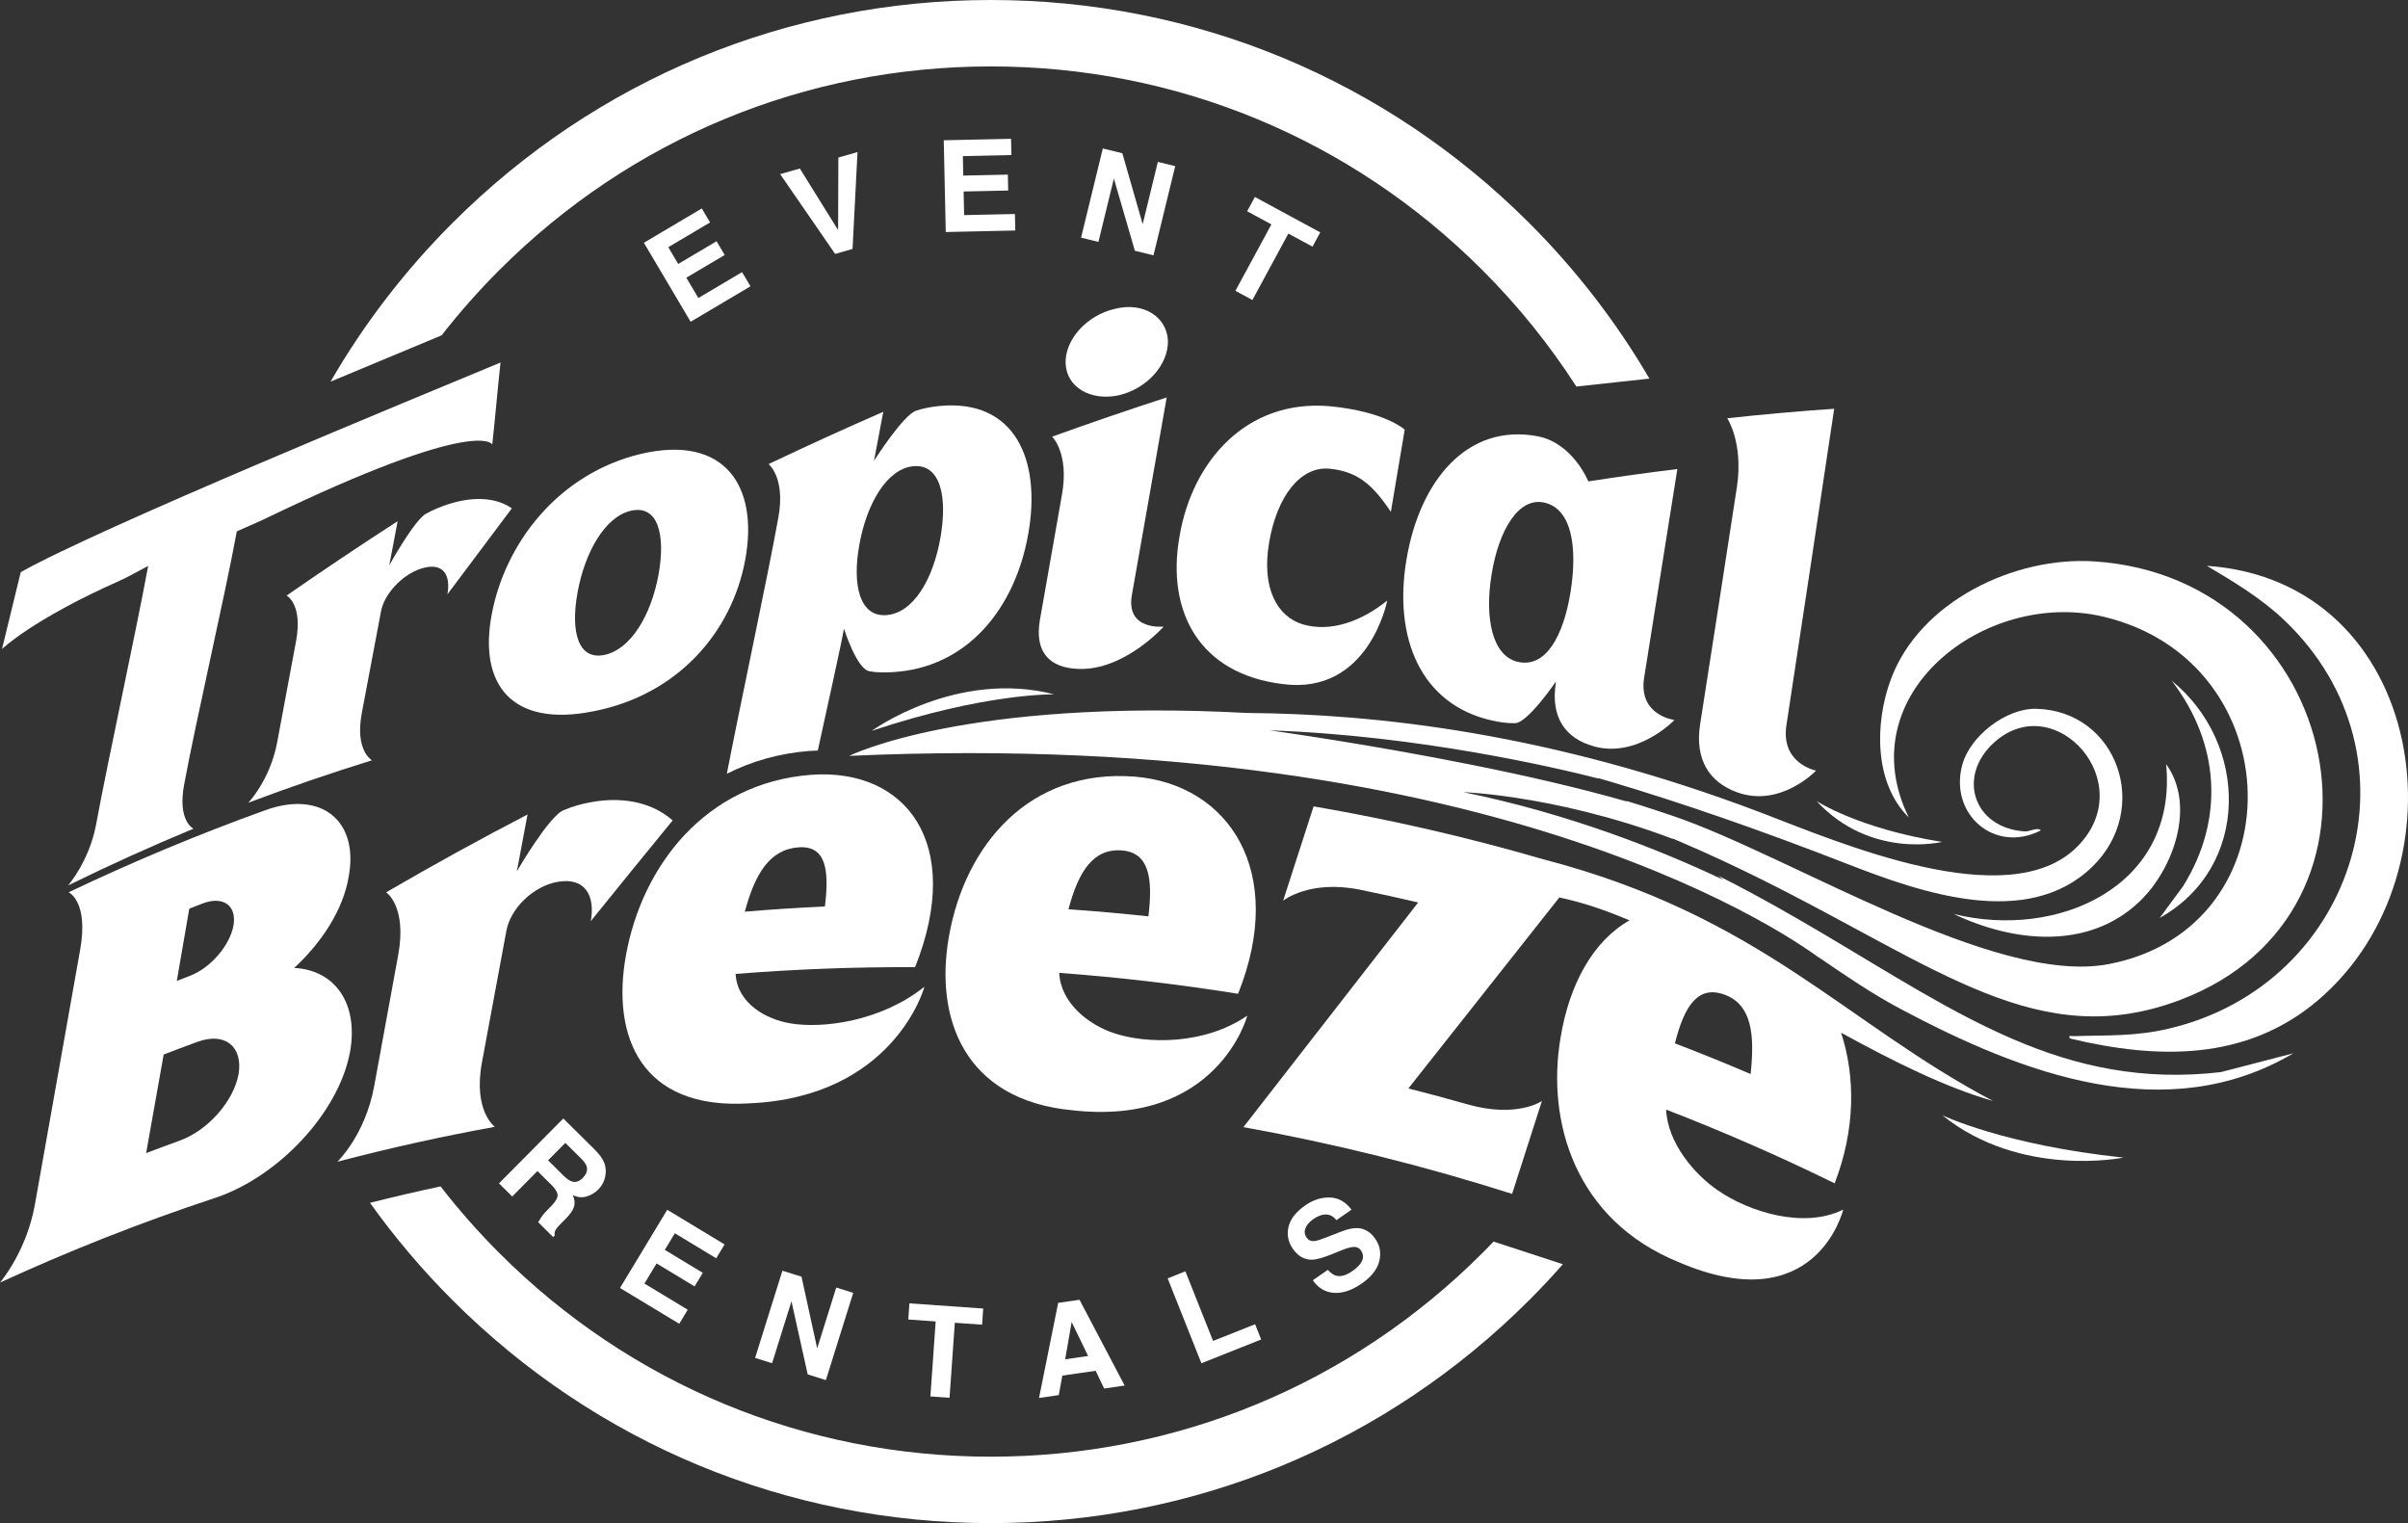
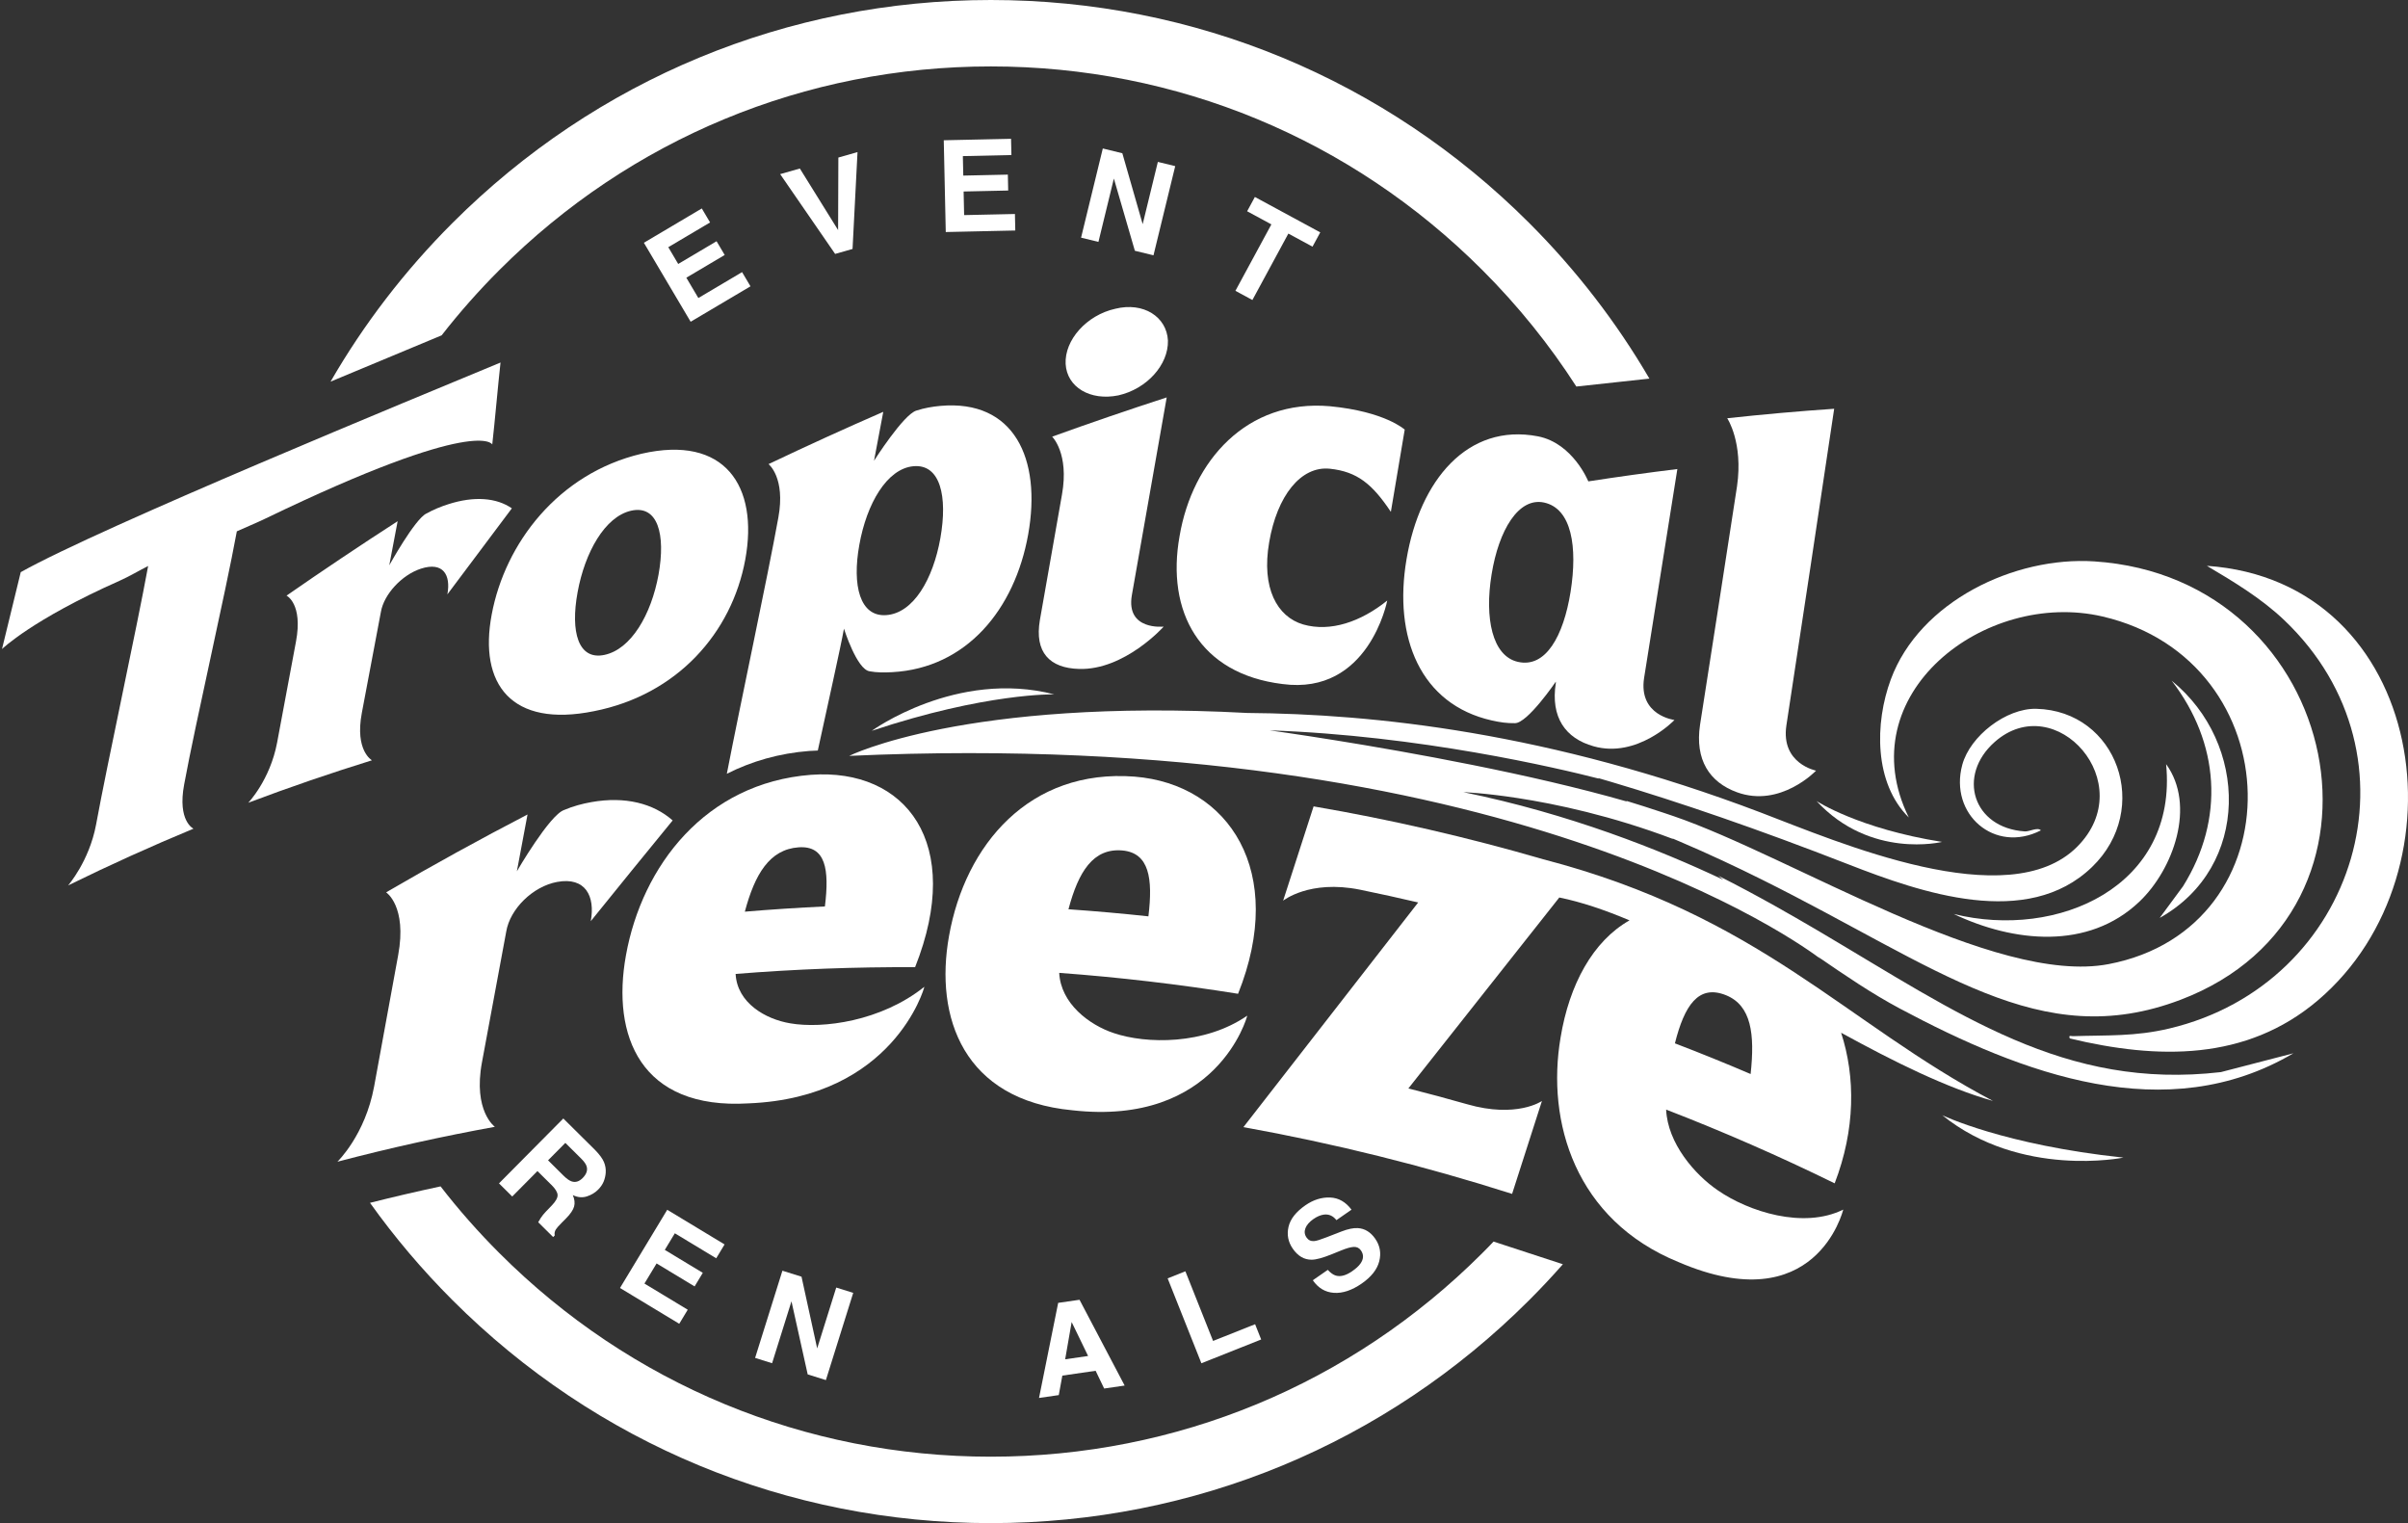
<svg xmlns="http://www.w3.org/2000/svg" id="Layer_2" data-name="Layer 2" viewBox="0 0 1262.03 798.17">
  <rect x="0" y="0" width="1262.03" height="798.17" fill="#333333" stroke="none" />
  <defs>
    <style>      .cls-1 {        fill: #fff;      }    </style>
  </defs>
  <g id="Layer_1-2" data-name="Layer 1">
    <g>
      <path class="cls-1" d="M379.81,133.62l-20.1,11.91,6.3,10.64,22.91-13.57,4.41,7.44-31.36,18.57-24.51-41.39,30.35-17.98,4.34,7.33-21.9,12.97,5.2,8.79,20.1-11.91,4.26,7.19Z" />
      <path class="cls-1" d="M408.87,91.25l10.33-2.94,20.05,32.26.13-38.01,10.04-2.86-2.6,50.76-9.13,2.6-28.81-41.81Z" />
      <path class="cls-1" d="M528.39,99.84l-23.36.51.27,12.37,26.62-.58.19,8.65-36.44.8-1.05-48.09,35.27-.77.19,8.51-25.45.56.22,10.21,23.36-.51.18,8.35Z" />
      <path class="cls-1" d="M604.55,133.79l-9.77-2.38-11-37.85-8.09,33.2-9.1-2.22,11.39-46.73,10.24,2.5,10.66,37.16,7.95-32.63,9.1,2.22-11.39,46.73Z" />
      <path class="cls-1" d="M691.95,121.77l-4.06,7.49-12.66-6.85-18.85,34.81-8.9-4.82,18.85-34.81-12.71-6.88,4.06-7.49,34.26,18.55Z" />
    </g>
    <g>
      <path class="cls-1" d="M289.01,620.95l-7.33-7.27-13.22,13.33-6.94-6.88,33.71-34,16.68,16.53c2.34,2.41,3.88,4.52,4.63,6.33.75,1.81,1.05,3.68.91,5.61-.12,1.59-.48,3.13-1.08,4.6-.61,1.47-1.57,2.88-2.9,4.22-1.6,1.61-3.58,2.8-5.94,3.55-2.36.75-4.8.52-7.32-.69.94,2.19,1.17,4.18.67,5.99-.5,1.81-1.93,3.91-4.29,6.29l-2.26,2.28c-1.54,1.55-2.52,2.67-2.95,3.34-.68,1.06-.89,2.13-.63,3.22l-.85.85-7.82-7.75c.53-.97.98-1.73,1.35-2.28.76-1.14,1.63-2.21,2.6-3.23l3.09-3.21c2.12-2.2,3.16-4.04,3.11-5.51-.04-1.48-1.11-3.25-3.2-5.33ZM299.45,619.05c2.05.76,4.03.18,5.92-1.72,2.04-2.06,2.73-4.12,2.06-6.19-.37-1.16-1.33-2.51-2.87-4.03l-8.26-8.19-9.06,9.13,8.05,7.98c1.6,1.58,2.98,2.59,4.15,3.01Z" />
      <path class="cls-1" d="M364.03,674.12l-19.91-12.03-6.37,10.54,22.69,13.71-4.45,7.37-31.05-18.76,24.76-40.98,30.05,18.16-4.38,7.26-21.69-13.1-5.26,8.7,19.91,12.03-4.3,7.12Z" />
      <path class="cls-1" d="M432.86,723.22l-9.55-2.99-8.5-38.3-10.16,32.45-8.9-2.79,14.31-45.69,10.01,3.13,8.21,37.59,9.99-31.9,8.9,2.79-14.31,45.69Z" />
-       <path class="cls-1" d="M515.3,685.72l-.59,8.46-14.29-1-2.76,39.3-10.04-.7,2.76-39.3-14.35-1.01.59-8.46,38.69,2.71Z" />
      <path class="cls-1" d="M574.22,718.34l-17.45,2.53-1.87,10.21-10.35,1.5,10.04-49.83,11.19-1.62,23.65,44.95-10.74,1.56-4.47-9.3ZM570.27,710.58l-8.62-17.79-3.4,19.53,12.02-1.74Z" />
      <path class="cls-1" d="M611.96,669.91l9.3-3.7,14.51,36.49,22.03-8.76,3.18,8-31.33,12.46-17.69-44.49Z" />
      <path class="cls-1" d="M708.7,666.13c1.94-1.34,3.37-2.65,4.28-3.92,1.73-2.41,1.82-4.73.28-6.95-.9-1.3-2.17-1.91-3.8-1.83-1.62.1-3.83.72-6.64,1.88l-4.81,1.95c-4.74,1.91-8.26,2.87-10.58,2.87-3.91.02-7.2-1.9-9.88-5.76-2.44-3.52-3.19-7.34-2.24-11.45.95-4.11,3.9-7.88,8.87-11.32,4.15-2.87,8.45-4.22,12.9-4.06,4.45.17,8.2,2.3,11.24,6.38l-7.9,5.48c-1.78-2.27-3.98-3.24-6.59-2.9-1.74.23-3.56,1-5.46,2.32-2.12,1.47-3.51,3.07-4.19,4.8-.67,1.73-.48,3.36.58,4.89.97,1.41,2.32,2.02,4.05,1.86,1.12-.09,3.21-.73,6.25-1.92l7.91-3.07c3.47-1.35,6.37-1.95,8.71-1.8,3.63.22,6.66,2.09,9.09,5.59,2.49,3.6,3.18,7.53,2.08,11.82-1.1,4.28-4.17,8.16-9.19,11.64-5.13,3.55-9.97,5.17-14.53,4.87-4.56-.31-8.26-2.5-11.09-6.6l7.85-5.44c1.49,1.63,2.92,2.63,4.26,3.01,2.46.7,5.31-.08,8.55-2.32Z" />
    </g>
    <g>
      <path class="cls-1" d="M776.88,656.67c-68.81,68.8-160.29,106.69-257.59,106.69s-188.78-37.89-257.57-106.69c-11.09-11.08-21.38-22.76-30.82-34.96-12.39,2.65-24.74,5.53-36.98,8.62,12.84,17.98,27.25,35.02,43.18,50.95,75.38,75.38,175.59,116.89,282.19,116.89s206.83-41.51,282.2-116.89c6.1-6.1,11.97-12.35,17.61-18.77l-36.33-11.88c-1.92,2.05-3.88,4.05-5.89,6.04Z" />
      <path class="cls-1" d="M261.72,141.51c68.79-68.81,160.27-106.7,257.57-106.7s188.78,37.89,257.59,106.7c18.79,18.78,35.26,39.25,49.28,61.05l38.29-4.15c-17.17-29.4-38.25-56.81-62.96-81.52C726.12,41.52,625.89,0,519.29,0s-206.81,41.52-282.19,116.89c-25.15,25.16-46.53,53.09-63.85,83.1,22.02-9.23,42.3-17.66,58.21-24.26,9.3-11.93,19.4-23.36,30.26-34.22Z" />
      <path class="cls-1" d="M594.64,406.98c-55.18-4.25-88.8,35.8-97.26,83.51-7.69,42.76,7.71,85.98,64.62,91.33,75.79,8.59,91.63-48.93,91.67-49.57-22.41,15.44-52.98,14.87-69.91,9.14-12.89-4.27-27.82-15.5-28.63-31.57,31.35,2.31,62.62,5.97,93.74,10.96,25.61-63.93-4.72-109.79-54.23-113.8ZM601.88,480.2c-13.94-1.5-27.92-2.74-41.9-3.71,5.23-19.68,12.91-32.11,28.21-30.82,14.1,1.26,16.11,14.53,13.69,34.53Z" />
      <path class="cls-1" d="M425.06,406.03c-55.31,4.26-88.59,47.75-97.01,94.64-7.59,42.05,7.53,80.97,64.34,77.53,75.76-3.09,92.05-60.35,92.05-61.08-22.62,18.1-53.33,22.09-70.27,19.14-12.92-2.14-27.82-10.65-28.63-25.88,31.29-2.52,62.67-3.69,94.06-3.54,25.87-65.01-4.88-104.46-54.54-100.81ZM432.33,475.01c-14,.66-27.99,1.56-41.96,2.74,5.24-19.6,12.9-32.66,28.24-33.73,14.12-.94,16.14,11.48,13.72,30.99Z" />
-       <path class="cls-1" d="M154.18,507.24c14.82-13.67,25.8-30.99,28.55-47.77,5.51-29.17-14.19-45.56-43.72-34.88-34.83,12.55-69.22,26.88-103.04,43,0-.04,10.57,4.73,6.04,30.1-7.93,44.71-15.84,89.21-23.71,133.5-4.44,24.68-17.88,40.4-18.3,40.93,36.87-16.95,74.48-31.74,112.68-44.35,32.79-10.82,64.95-44.4,70.84-76.87,4.32-25.08-7.89-42.57-29.34-43.66ZM99.2,476.18c2.31-.9,4.62-1.81,6.93-2.7,10.78-4.15,18.15,1.03,16.21,11.69-1.94,10.32-11.99,22.09-22.75,26.18-2.31.89-4.61,1.77-6.92,2.68,2.17-12.61,4.36-25.22,6.53-37.85ZM125.05,562.88c-2.71,14.46-16.26,29.58-30.84,34.84-5.89,2.13-11.76,4.32-17.62,6.55,3.06-17.19,6.12-34.41,9.19-51.65,5.86-2.27,11.75-4.48,17.65-6.64,14.64-5.36,23.95,2.6,21.62,16.9Z" />
      <path class="cls-1" d="M964.92,541.19h0c27.74,15.2,54.92,28.74,79.6,35.75-77.83-40.99-121.82-97.02-235.77-126.66-39.64-11.52-79.81-20.77-120.3-27.71-5.3,16.5-10.64,32.98-15.96,49.41,0,.06,13.62-11.12,40.26-5.76,10.19,2.09,20.37,4.32,30.52,6.7-30.31,38.99-60.88,78.23-91.59,117.73,47.41,8.55,94.44,20.22,140.81,34.99,5.22-16.19,10.43-32.43,15.64-48.69,0,.05-13.23,9.19-39.21,1.71-10.24-2.91-20.5-5.68-30.79-8.28,26.56-33.56,52.94-66.91,79.1-100.06,11.58,2.36,23.93,6.55,36.8,11.98,0,0,0,0,0,0-19.23,10.89-31.57,33.65-36.14,61.44-7.51,44.1,7.65,95.57,61.86,117.65,71.87,30.94,86.11-26.88,86.29-27.52-20.86,10.34-49.6,1.04-65.64-10.03-12.2-8.28-26.4-24.75-27.18-42.38,29.85,11.54,59.32,24.42,88.33,38.65,10.85-28.21,10.94-55.66,3.38-78.92ZM917.5,562.83c-13.14-5.63-26.37-10.99-39.68-16.08,4.98-19.8,12.28-31.05,26.76-25.23,13.31,5.4,15.19,20.35,12.92,41.31Z" />
      <path class="cls-1" d="M252.61,556.63c4.23-22.76,8.47-45.57,12.71-68.45,1.99-11.89,13.93-23.67,26.71-26.02,14.79-2.72,19.99,7.42,17.6,20.56,14.27-17.69,28.57-35.28,42.91-52.78-10.05-8.91-24.91-12.75-42.52-9.62-4.79.85-9.59,2.11-14.38,4.15-7.61,2.57-24.75,32.13-24.75,32.13,1.87-9.91,3.72-19.85,5.59-29.78-24.84,12.89-49.56,26.5-74.11,40.8,0-.03,11.05,7.22,6.31,32.94-4.2,22.99-8.41,45.92-12.6,68.81-4.72,25.53-19.23,39.37-19.23,39.41,27.29-7.17,54.82-13.27,82.51-18.29,0-.02-11.52-8.2-6.75-33.86Z" />
      <path class="cls-1" d="M611.47,208.26c-19.97,6.48-39.99,13.33-60.04,20.57,0-.03,9.01,8.74,5.15,30.35-3.85,21.99-7.71,43.92-11.58,65.76-2.9,16.95,5.15,25.21,20.58,25.61,23.79.7,44.29-22.13,44.29-22.18,0-.04-19.87,2.24-16.67-16.45,6.1-34.37,12.19-68.92,18.27-103.66Z" />
      <path class="cls-1" d="M696.98,245.63c14.27,1.52,22.18,7.93,31.97,22.6,2.42-14.34,4.84-28.71,7.26-43.11-.08,0-10.16-9.45-39.23-12.24-43.5-3.81-72.07,28.56-78.77,68.06-7.07,39.46,10.32,72.2,53.97,77.52,45.18,6.03,54.84-43.5,54.87-43.75-13.89,11.15-29.74,16.61-44.05,12.53-13.68-4.02-21.98-19.09-17.83-43.07,4.14-24.31,16.57-40.11,31.81-38.54Z" />
      <path class="cls-1" d="M268.26,266.39c-7.92-5.51-19.62-6.6-33.47-2.11-3.79,1.21-7.56,2.74-11.34,4.84-5.97,2.84-19.43,27.1-19.43,27.11,1.46-7.68,2.92-15.38,4.38-23.1-19.53,12.6-38.94,25.61-58.23,39,0-.02,8.68,4.24,4.96,24.06-3.3,17.72-6.6,35.38-9.9,52.98-3.72,19.66-15.11,31.49-15.11,31.5,21.45-8.09,43.06-15.5,64.82-22.25,0-.03-9.05-4.94-5.31-24.78,3.33-17.6,6.67-35.26,10-52.97,1.56-9.19,10.95-19.42,21-22.68,11.62-3.76,15.73,3.27,13.84,13.48,11.23-15.03,22.5-30.05,33.79-45.08Z" />
      <path class="cls-1" d="M910.37,415.18c22.67,8.27,41.4-11.26,41.41-11.33.02-.04-18.52-3.59-15.54-23.67,8.4-54.93,16.74-110.25,25.05-165.97-18.5,1.26-37.19,2.92-56.06,4.97.02-.03,8.47,12.65,5.14,35.67-6.43,41.9-12.9,83.56-19.38,125-2.74,18.24,4.89,30.08,19.38,35.33Z" />
      <path class="cls-1" d="M879.1,245.8c-15.46,1.89-31.02,4.05-46.67,6.46-.02,0-8.01-19.98-26.36-23.6-37.02-7.13-61.99,23.2-68.91,64.4-6.98,41.06,7.34,76.04,44.58,84.46,4.39,1,8.14,1.53,12.19,1.45,6.56.17,21.47-21.74,21.47-21.75v.7c-2.8,17.94,4.98,29,19.81,33.16,22.86,6.48,42.37-13.7,42.37-13.77.02-.04-18.96-2.28-15.91-22.05,5.83-36.32,11.64-72.8,17.43-109.46ZM823.14,310.14c-3.72,23.13-13.01,40.09-27.65,36.69-13.41-3.06-17.49-22.92-13.75-45.82,3.76-23.21,14.08-40.48,27.45-37.67,14.59,3.11,17.67,23.37,13.95,46.8Z" />
      <path class="cls-1" d="M77.64,296.6c-6.13,33.51-21.22,102.5-27.3,135.58-3.61,19.21-14.65,31.81-14.65,31.82,21.65-10.65,43.57-20.55,65.71-29.74,0-.03-8.52-3.89-4.87-23.25,6.19-33.48,21.36-98.68,27.59-132.57,4.99-2.27,10.08-4.32,15.01-6.7,112.15-54.13,118.88-38.78,118.86-38.82,1.45-12.9,2.9-30,4.33-42.94-43.56,18.12-209.57,86.29-251.45,109.85-3.27,13.48-6.54,26.9-9.82,40.29.04,0,15.62-15.34,61.56-35.75,5.16-2.29,10-5.21,15.03-7.77Z" />
      <path class="cls-1" d="M455.84,351.79c3.54.67,7.72.69,11.91.44,38.64-2.15,64.06-32.66,71.13-72.23,7.08-39.67-7.39-70.75-46.03-67.3-4.17.38-8.37,1.1-12.54,2.45-6.77,1.95-22.21,26.29-22.23,26.29,1.62-8.53,3.24-17.08,4.84-25.63-20.07,8.74-40.12,17.88-60.13,27.4,0-.03,9,7.07,5.14,28.02-5.67,31.41-19.62,96.22-27,134.26,13.11-6.64,27.64-10.76,43.17-11.96,1.51-.11,3.02-.18,4.51-.22,4.77-22.08,11.93-53.84,13.71-63.86.02,0,6.76,21.54,13.52,22.34ZM450.37,285.54c3.86-21.67,14.48-39.92,28.32-41.22,14.16-1.29,18.03,15.81,14.16,37.68-3.85,21.61-14.16,39.31-28.32,40.34-13.84,1.03-18.02-15.43-14.16-36.8Z" />
      <path class="cls-1" d="M584.53,161.8c-15.08,3.33-26.67,16.44-26.03,28.92.66,12.17,12.87,19.48,27.64,16.47,14.76-3.33,26.29-15.92,25.97-28.73-.64-12.46-12.81-20.31-27.58-16.66Z" />
      <path class="cls-1" d="M311.3,372.69c43.64-8.59,72.25-41.06,79.3-79.48,7.07-38.43-10.66-65.5-54.43-55.42-43.74,10.35-71.51,47.04-78.46,84.2-6.92,36.58,10.33,59.47,53.59,50.7ZM302.71,310.39c3.81-20.95,14.31-39.65,28.04-42.76,14.04-3.16,18.2,12.4,14.37,33.59-3.84,20.92-14.38,39.08-28.4,41.98-13.69,2.85-17.81-12.1-14.01-32.81Z" />
      <path class="cls-1" d="M1156.61,296.51c14.26,8.46,28.55,17.03,40.61,28.52,74.81,71.21,38.27,190.6-60.26,213.94-18.1,4.29-32.48,3.43-50.55,4.02-1.04.03-2.42-.75-1.63,1.2,45.96,11.02,92.43,11.97,130.04-19.99,79.69-67.71,57.33-219.73-58.21-227.69Z" />
      <path class="cls-1" d="M953.97,488.4c-.47-.28-.94-.56-1.41-.83-.04-.02-.08-.05-.12-.08-7.34-4.31-14.86-8.65-22.59-12.98-9.41-5.26-19.15-10.49-29.31-15.6l2.66,2.15c-33.32-15.78-80.87-34.64-136.23-45.94,0,0,10.79.37,28.44,3.1,20.15,3.1,49.26,9.27,81.47,21.46l-.4-.33c1.46.61,2.9,1.22,4.33,1.84,15.04,6.42,29.08,13.02,42.31,19.6,93.03,46.27,145.71,91.23,219.72,63.13,121.59-46.18,85.59-221.21-45.24-229.73-41.82-2.72-91.5,20.98-106.63,61.86-8.47,22.9-8.84,54.32,9.44,72.35-31.7-64.42,39.9-119.66,101.55-105.33,99.5,23.14,102.3,163.25,3.14,182.17-59.83,11.42-165.95-56.33-228-77.56-1.81-.62-3.66-1.24-5.53-1.86-6.33-2.12-12.79-4.18-19.34-6.18l.52.42c-50.67-14.55-114.33-25.91-152.87-32.11-20.94-3.37-34.47-5.21-34.47-5.21,78.71,2.69,151.13,19.8,172.54,25.29l-.37-.3c2.1.61,4.23,1.23,6.37,1.87.25.07.38.11.38.11,35.91,10.68,77.02,24.76,124.53,43.29,37.97,14.8,93.57,34.16,127.56,1.36,31.54-30.43,13.26-81.88-29.21-82.92-15.73-.38-34.66,14.21-38.77,29.31-7.04,25.88,16.92,46.84,41.18,34.39-1.64-1.83-6.04.71-8.41.55-27.17-1.78-35.77-29.2-15.78-46.88,31.89-28.19,76.58,21.55,43.17,54.96-36.16,36.16-125.37-2.6-165.63-17.91-110.92-42.17-203.27-51.73-269.18-52.24h-.07c-147.98-7.89-208.66,22.49-208.66,22.49,345.03-15.59,500.5,99.79,509.39,106.62l-1.77-1.44c14.58,10.01,28.25,19.35,43.14,27.29,64.28,34.29,139.52,62.68,206.16,23.38l-38.03,9.87c-81.94,9.47-137.29-30.52-209.98-73.43Z" />
      <path class="cls-1" d="M1023.97,478.98c31.28,14.84,70.4,19.05,97.24-6.44,17.88-16.98,29.81-50.43,14.05-72.1,6.24,64.12-56.76,92.03-111.29,78.53Z" />
      <path class="cls-1" d="M1131.89,481.02c47.83-26.73,46.67-91.55,6.3-124.29,25.03,32.52,27.96,72.4,5.96,107.67l-12.26,16.62Z" />
      <path class="cls-1" d="M1017.82,441.19c-43.59-6.88-65.77-21.41-65.77-21.41,28.3,30.59,65.77,21.41,65.77,21.41Z" />
      <path class="cls-1" d="M552.53,363.87c-51.29-13.17-95.64,19.1-95.64,19.1,59.92-19.97,95.64-19.1,95.64-19.1Z" />
      <path class="cls-1" d="M1112.88,606.63c-62.81-6.64-94.96-22.23-94.96-22.23,41.23,33.23,94.96,22.23,94.96,22.23Z" />
    </g>
  </g>
</svg>